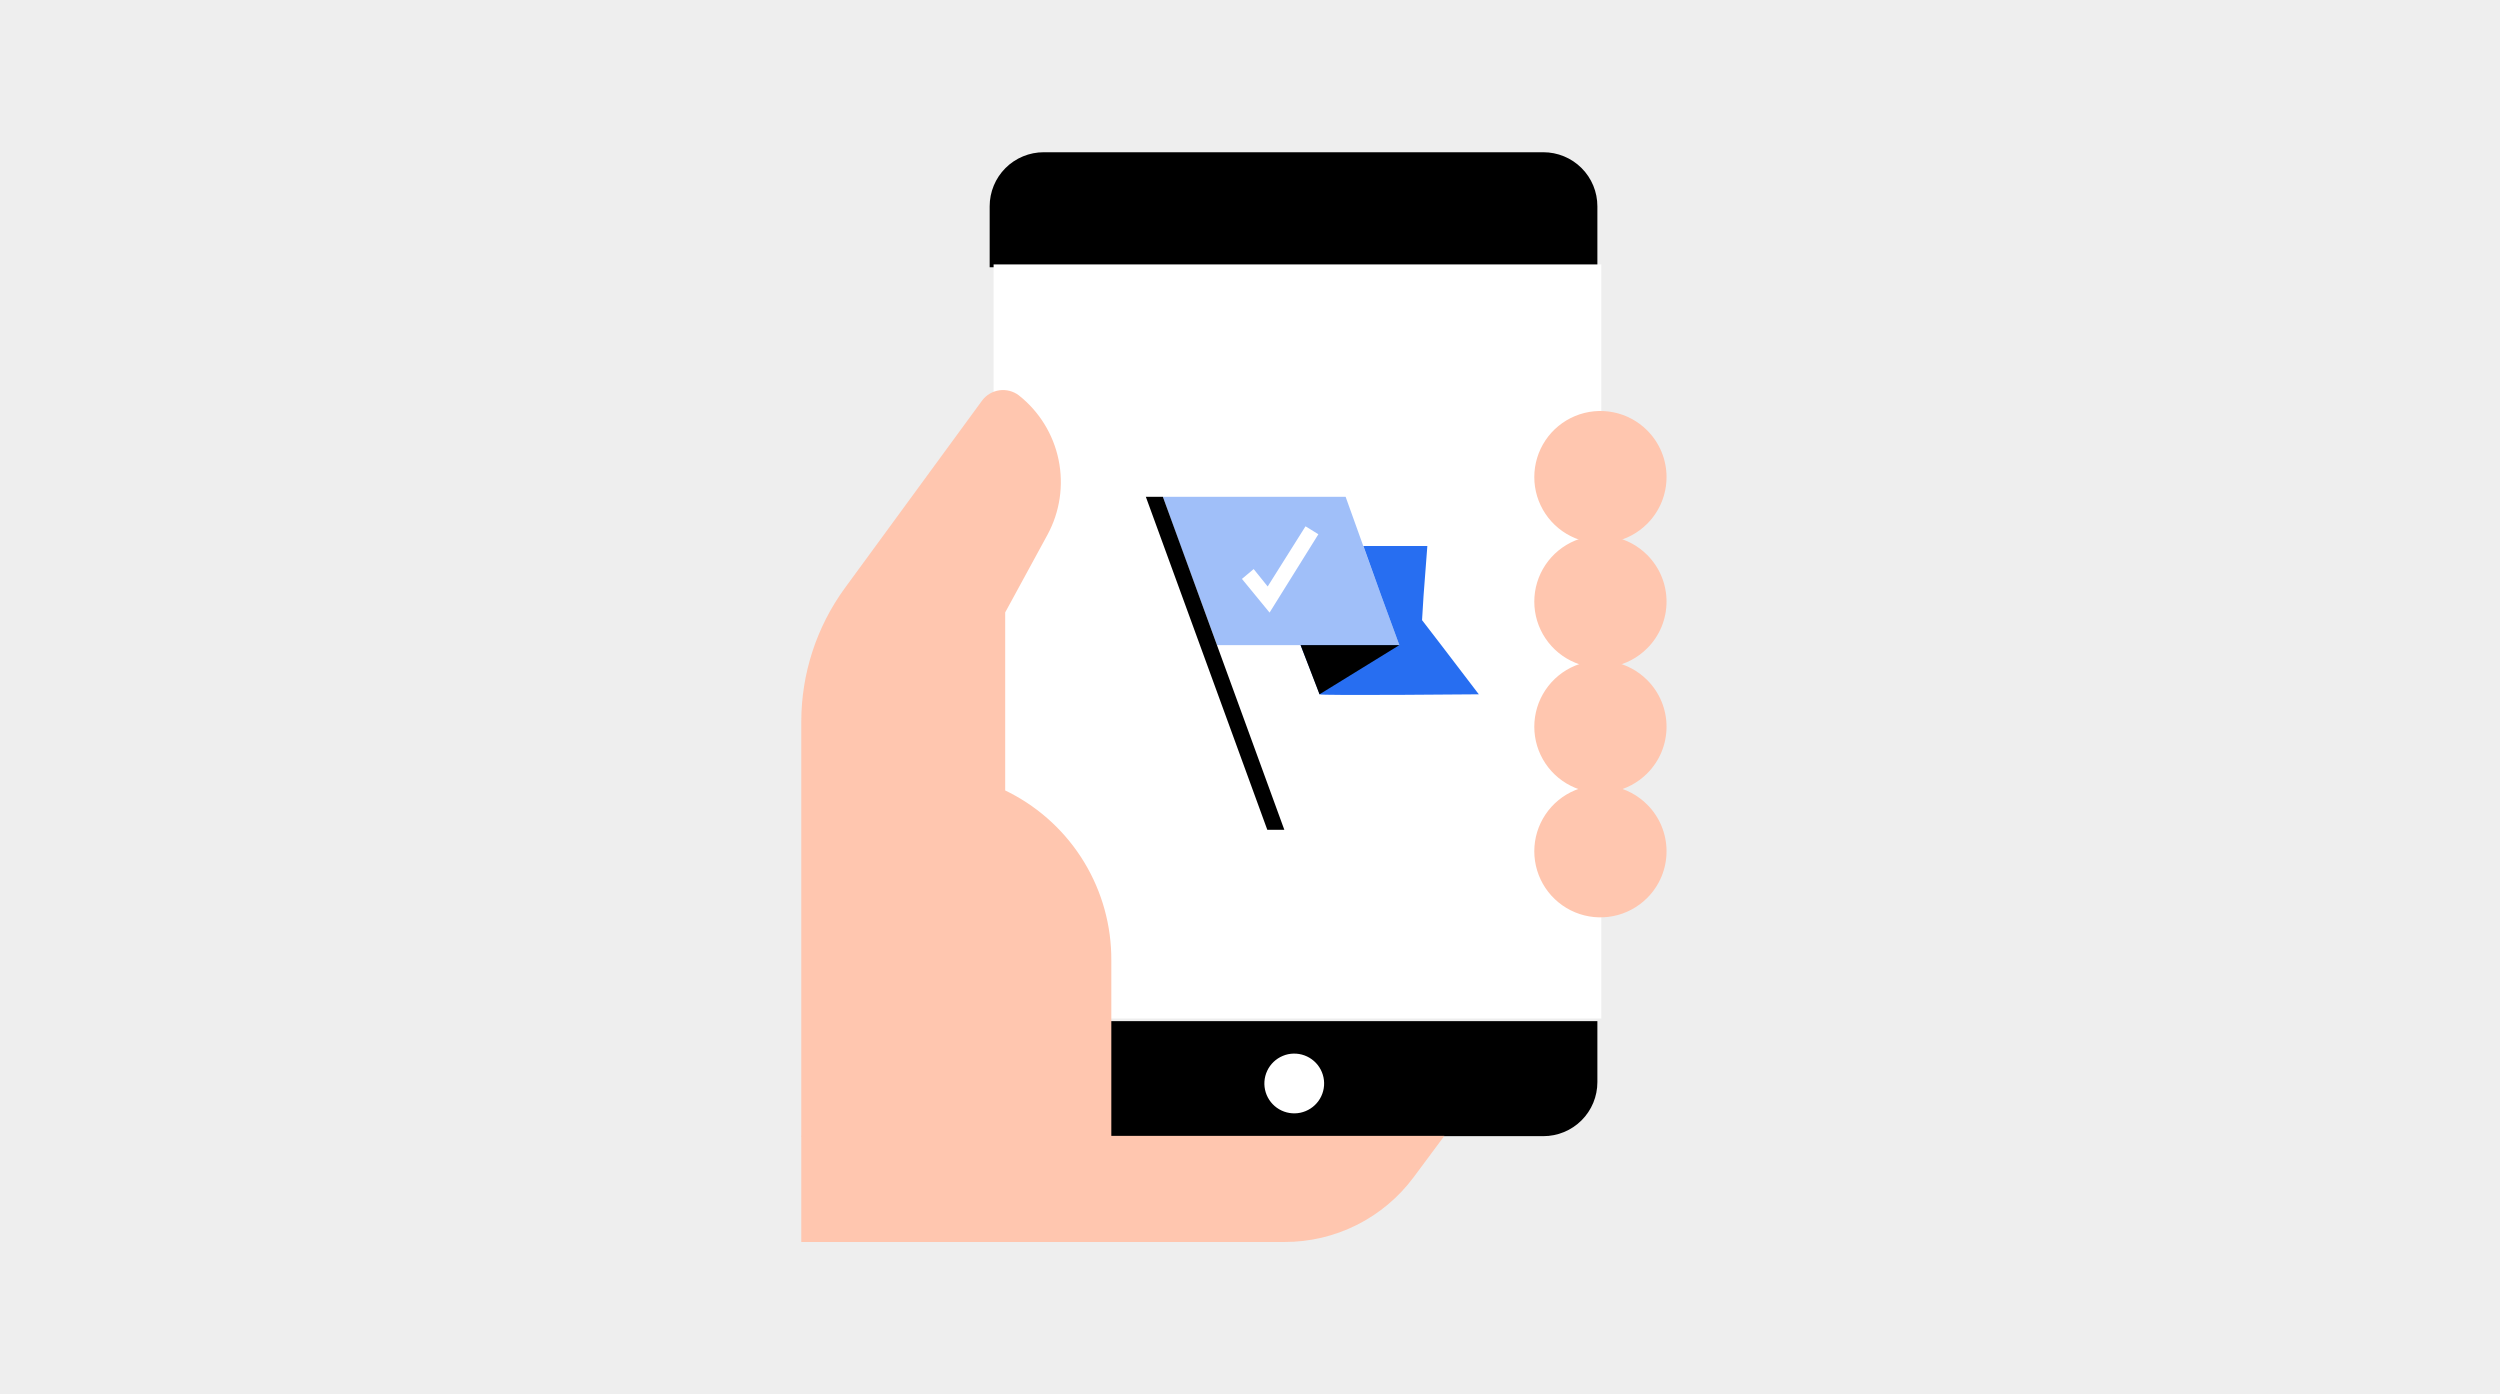
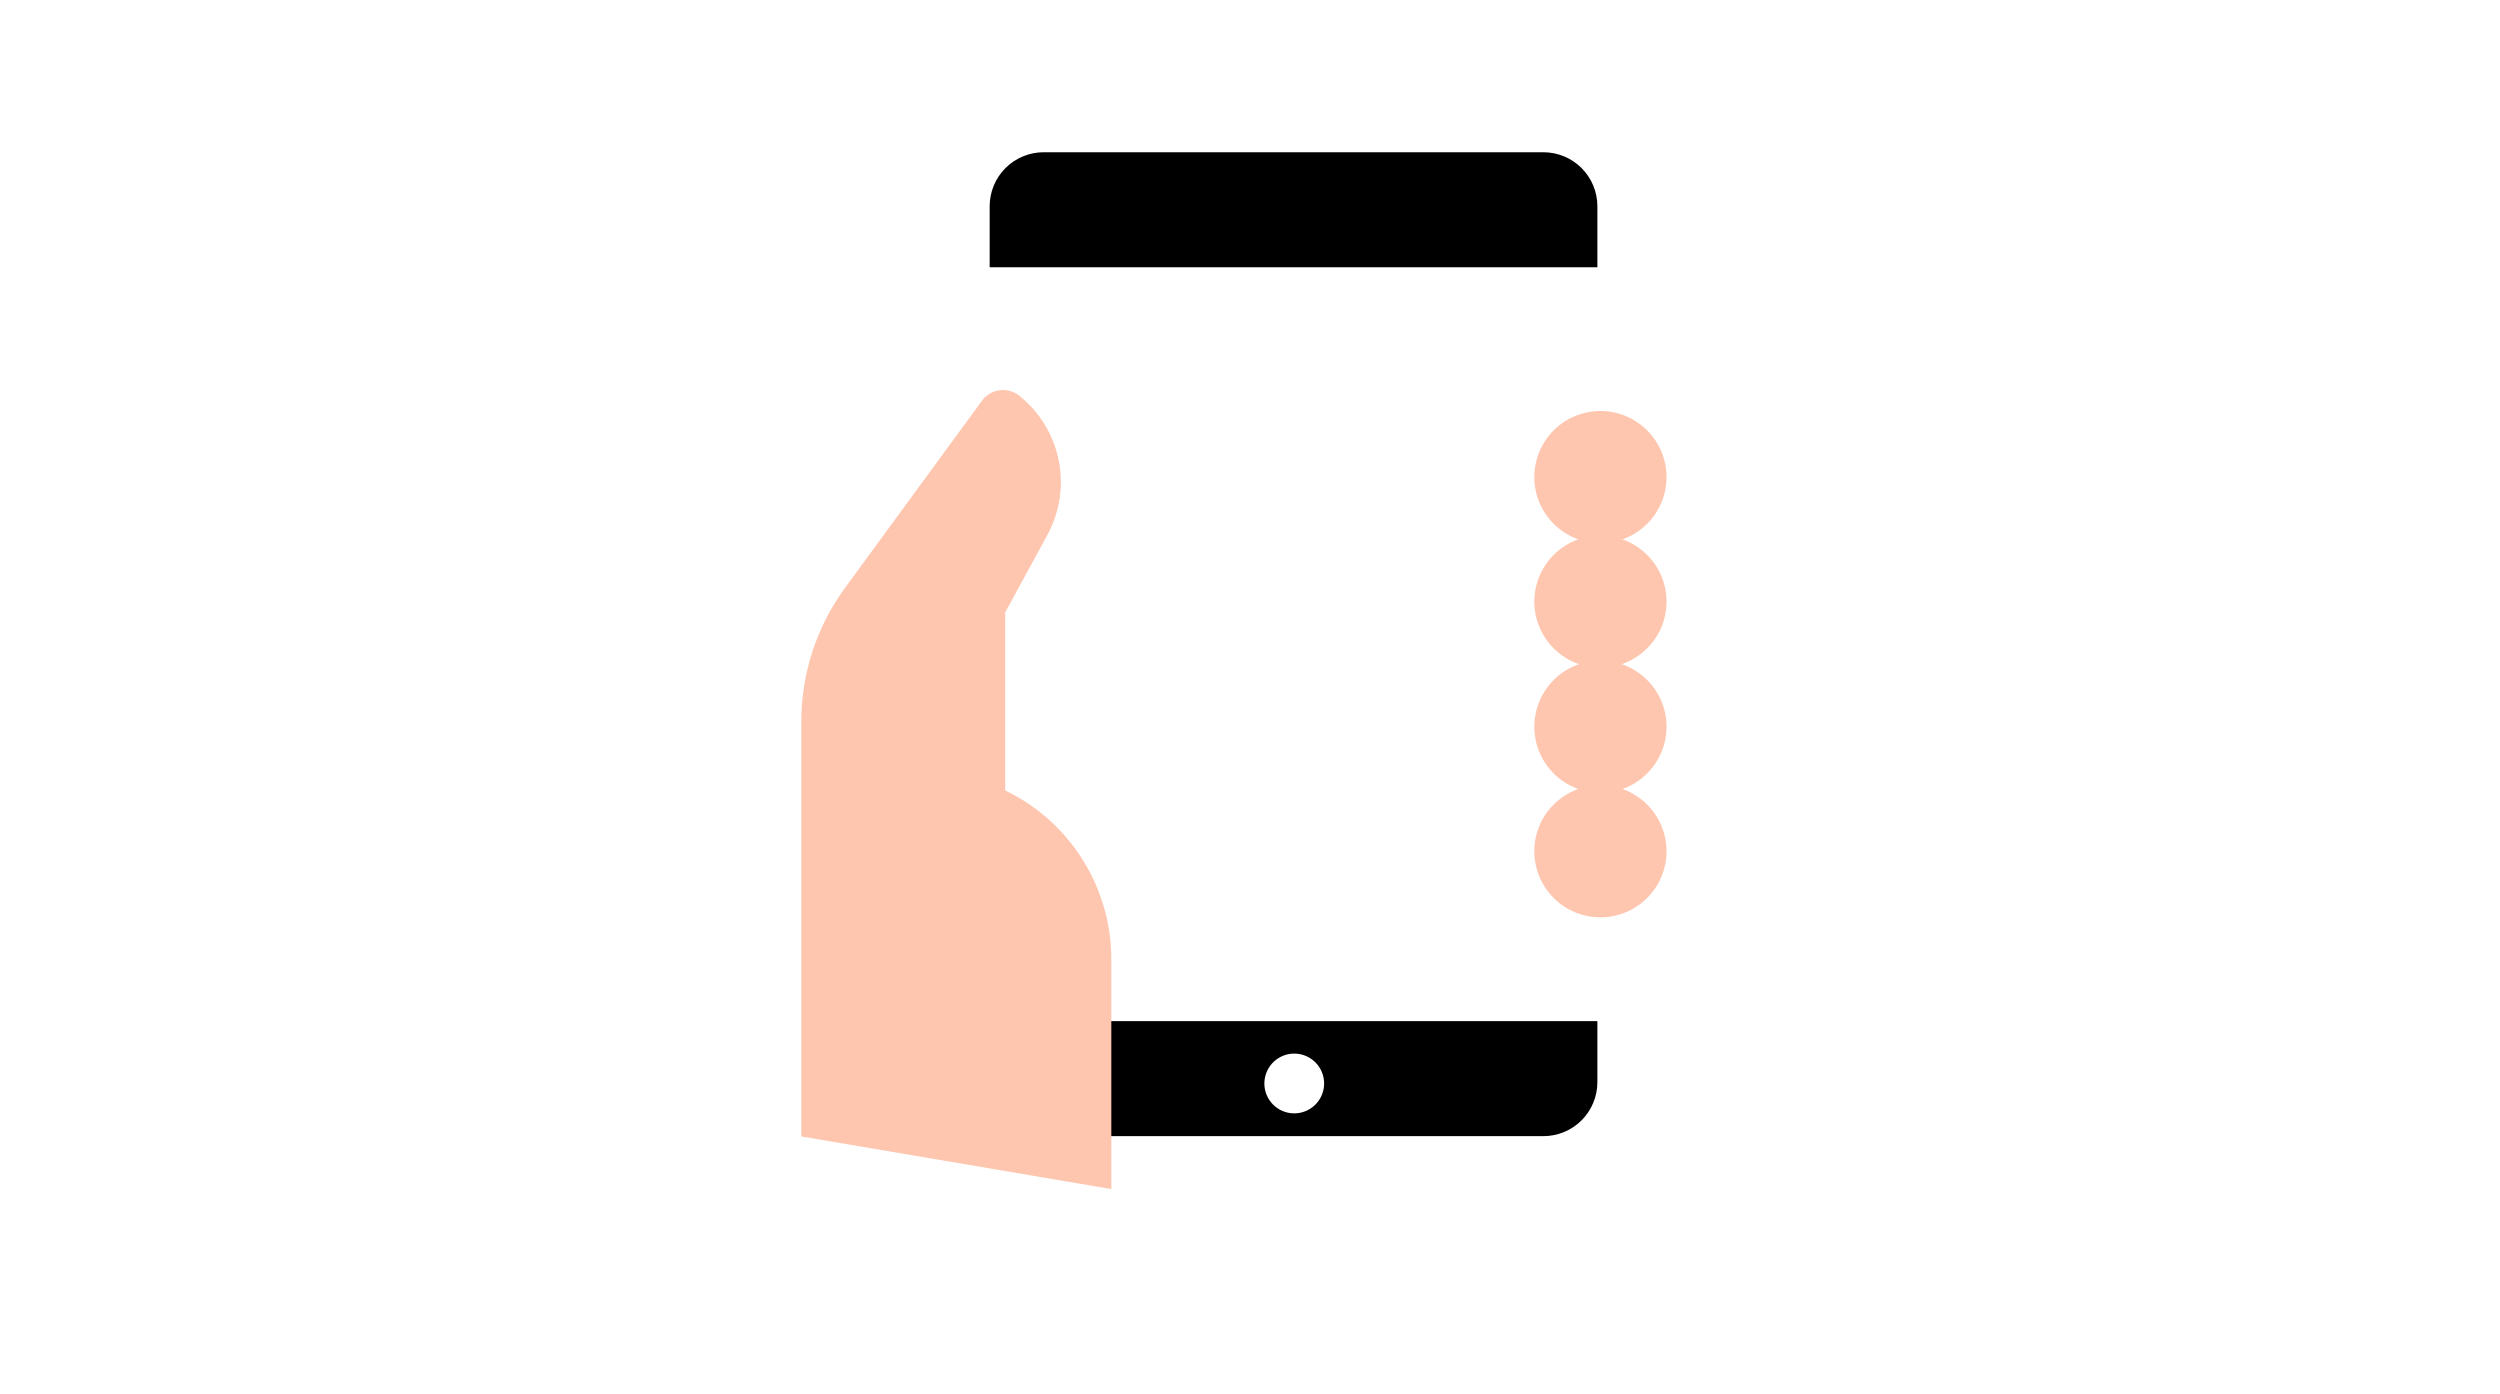
<svg xmlns="http://www.w3.org/2000/svg" width="312" height="174" viewBox="0 0 312 174" fill="none">
-   <rect width="312" height="174" fill="#EEEEEE" />
  <path d="M123.51 127.434V135.044C123.509 135.93 123.683 136.808 124.022 137.628C124.36 138.447 124.857 139.191 125.484 139.818C126.111 140.445 126.855 140.942 127.675 141.28C128.494 141.619 129.372 141.793 130.258 141.792H192.605C193.492 141.793 194.37 141.619 195.189 141.28C196.008 140.942 196.752 140.445 197.379 139.818C198.006 139.191 198.503 138.447 198.842 137.628C199.181 136.808 199.354 135.93 199.353 135.044V127.434H123.51Z" fill="black" />
  <path d="M199.353 33.357V25.748C199.354 24.862 199.181 23.984 198.842 23.164C198.503 22.345 198.006 21.601 197.379 20.974C196.752 20.347 196.008 19.85 195.189 19.512C194.37 19.173 193.492 18.999 192.605 19H130.258C129.372 18.999 128.494 19.173 127.675 19.512C126.855 19.85 126.111 20.347 125.484 20.974C124.857 21.601 124.36 22.345 124.022 23.164C123.683 23.984 123.509 24.862 123.51 25.748V33.357H199.353Z" fill="black" />
-   <path d="M124 33H199.843V127.113H124V33Z" fill="white" />
  <g clip-path="url(#clip0)">
-     <path d="M174.639 80.511H151.878L149.611 74.325L147.344 68.186L145.125 62H167.933L170.153 68.186L172.372 74.325L174.639 80.511Z" fill="#A0BFF9" />
+     <path d="M174.639 80.511H151.878L149.611 74.325L147.344 68.186L145.125 62H167.933L170.153 68.186L174.639 80.511Z" fill="#A0BFF9" />
    <path d="M184.556 86.65C184.556 86.65 164.675 86.839 164.675 86.65C164.675 86.461 162.314 80.511 162.314 80.511H174.639L172.372 74.325L170.153 68.139H178.133L177.661 74.325L177.472 77.394L179.833 80.464L184.556 86.65Z" fill="#276EF1" />
    <path d="M162.314 80.511H174.639L164.675 86.65L162.314 80.511Z" fill="black" />
    <path d="M145.125 62H143L158.158 103.556H160.283L145.125 62Z" fill="black" />
-     <path d="M158.442 76.45L154.994 72.247L156.458 71.019L158.206 73.192L162.928 65.683L164.533 66.675L158.442 76.45Z" fill="white" />
  </g>
  <path d="M161.45 131.49C162.378 131.472 163.279 131.801 163.978 132.413C164.677 133.024 165.122 133.874 165.227 134.797C165.332 135.719 165.089 136.647 164.546 137.4C164.003 138.153 163.199 138.676 162.29 138.868C161.382 139.059 160.435 138.904 159.634 138.434C158.833 137.964 158.237 137.212 157.961 136.326C157.686 135.439 157.751 134.482 158.144 133.641C158.536 132.799 159.229 132.135 160.086 131.777C160.517 131.593 160.981 131.496 161.45 131.49Z" fill="white" />
  <path d="M205.562 65.373C204.408 66.527 202.938 67.312 201.338 67.631C199.738 67.949 198.08 67.786 196.572 67.161C195.065 66.537 193.777 65.48 192.87 64.123C191.964 62.767 191.48 61.172 191.48 59.54C191.48 57.909 191.964 56.314 192.87 54.958C193.777 53.601 195.065 52.544 196.572 51.919C198.08 51.295 199.738 51.132 201.338 51.45C202.938 51.769 204.408 52.554 205.562 53.708C206.33 54.473 206.939 55.382 207.355 56.383C207.77 57.383 207.984 58.457 207.984 59.54C207.984 60.624 207.77 61.697 207.355 62.698C206.939 63.699 206.33 64.608 205.562 65.373Z" fill="#FFC6AF" />
  <path d="M205.562 80.915C204.408 82.069 202.938 82.854 201.338 83.172C199.738 83.491 198.08 83.328 196.572 82.703C195.065 82.079 193.777 81.022 192.87 79.665C191.964 78.309 191.48 76.714 191.48 75.082C191.48 73.451 191.964 71.856 192.87 70.499C193.777 69.143 195.065 68.086 196.572 67.461C198.08 66.837 199.738 66.674 201.338 66.992C202.938 67.31 204.408 68.096 205.562 69.25C206.33 70.014 206.939 70.924 207.355 71.924C207.77 72.925 207.984 73.999 207.984 75.082C207.984 76.166 207.77 77.239 207.355 78.24C206.939 79.241 206.33 80.15 205.562 80.915Z" fill="#FFC6AF" />
  <path d="M205.562 96.529C204.408 97.683 202.938 98.468 201.338 98.787C199.738 99.105 198.08 98.941 196.572 98.317C195.065 97.693 193.777 96.635 192.87 95.279C191.964 93.922 191.48 92.328 191.48 90.696C191.48 89.065 191.964 87.47 192.87 86.114C193.777 84.757 195.065 83.7 196.572 83.075C198.08 82.451 199.738 82.288 201.338 82.606C202.938 82.924 204.408 83.71 205.562 84.864C206.33 85.629 206.939 86.537 207.355 87.538C207.77 88.539 207.984 89.612 207.984 90.696C207.984 91.78 207.77 92.853 207.355 93.854C206.939 94.855 206.33 95.764 205.562 96.529Z" fill="#FFC6AF" />
  <path d="M205.562 112.07C204.408 113.224 202.938 114.01 201.338 114.328C199.738 114.646 198.08 114.483 196.572 113.859C195.065 113.234 193.777 112.177 192.87 110.821C191.964 109.464 191.48 107.869 191.48 106.238C191.48 104.606 191.964 103.012 192.87 101.655C193.777 100.299 195.065 99.241 196.572 98.617C198.08 97.993 199.738 97.829 201.338 98.148C202.938 98.466 204.408 99.252 205.562 100.405C206.33 101.17 206.939 102.079 207.355 103.08C207.77 104.081 207.984 105.154 207.984 106.238C207.984 107.322 207.77 108.395 207.355 109.396C206.939 110.397 206.33 111.306 205.562 112.07Z" fill="#FFC6AF" />
  <path d="M138.693 119.861V148.396L100 141.828V90.069C100.002 84.085 101.899 78.254 105.42 73.415L122.577 49.975C123.097 49.286 123.868 48.831 124.723 48.71C125.577 48.589 126.445 48.812 127.136 49.329C129.691 51.341 131.453 54.192 132.11 57.378C132.767 60.563 132.276 63.879 130.725 66.738L125.448 76.43V98.647L126.023 98.934C129.86 100.913 133.075 103.915 135.311 107.609C137.548 111.302 138.718 115.543 138.692 119.86" fill="#FFC6AF" />
-   <path d="M180.258 141.756L176.417 146.924C174.549 149.436 172.118 151.475 169.319 152.878C166.52 154.28 163.432 155.007 160.301 155H100V141.756H180.258Z" fill="#FFC6AF" />
  <defs>
    <clipPath id="clip0">
-       <rect width="41.556" height="41.556" fill="white" transform="translate(143 62)" />
-     </clipPath>
+       </clipPath>
  </defs>
</svg>